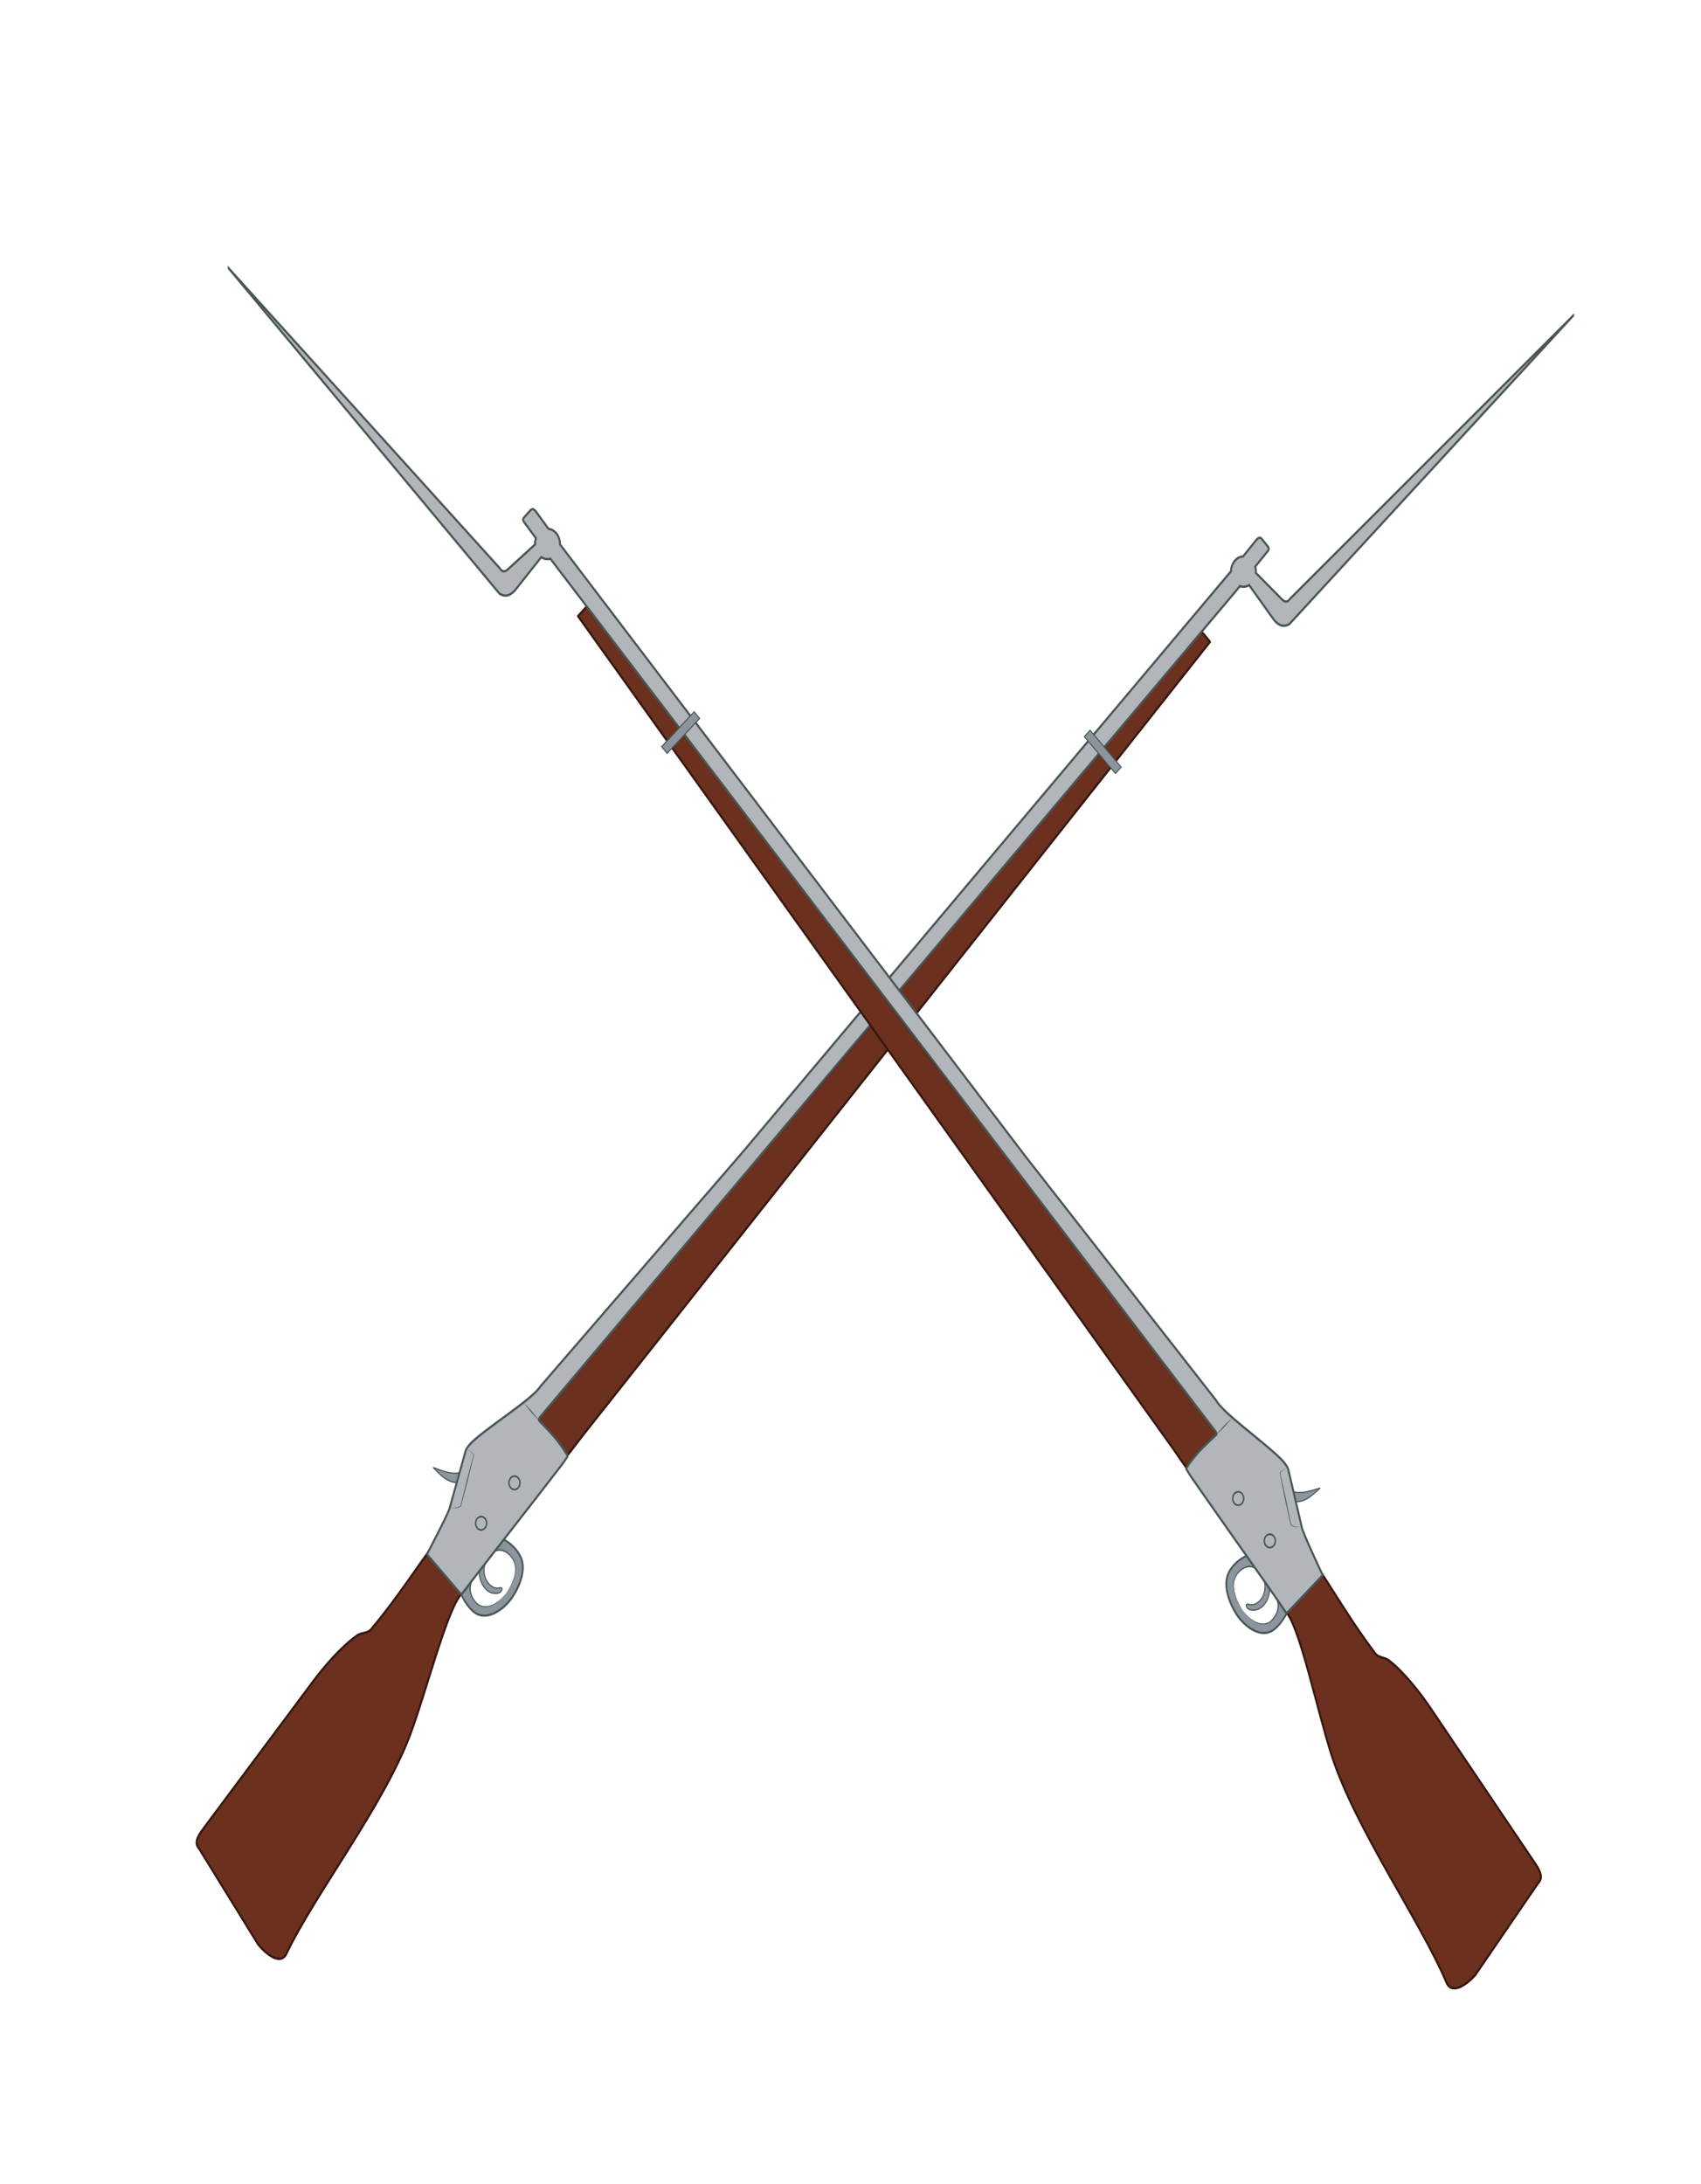
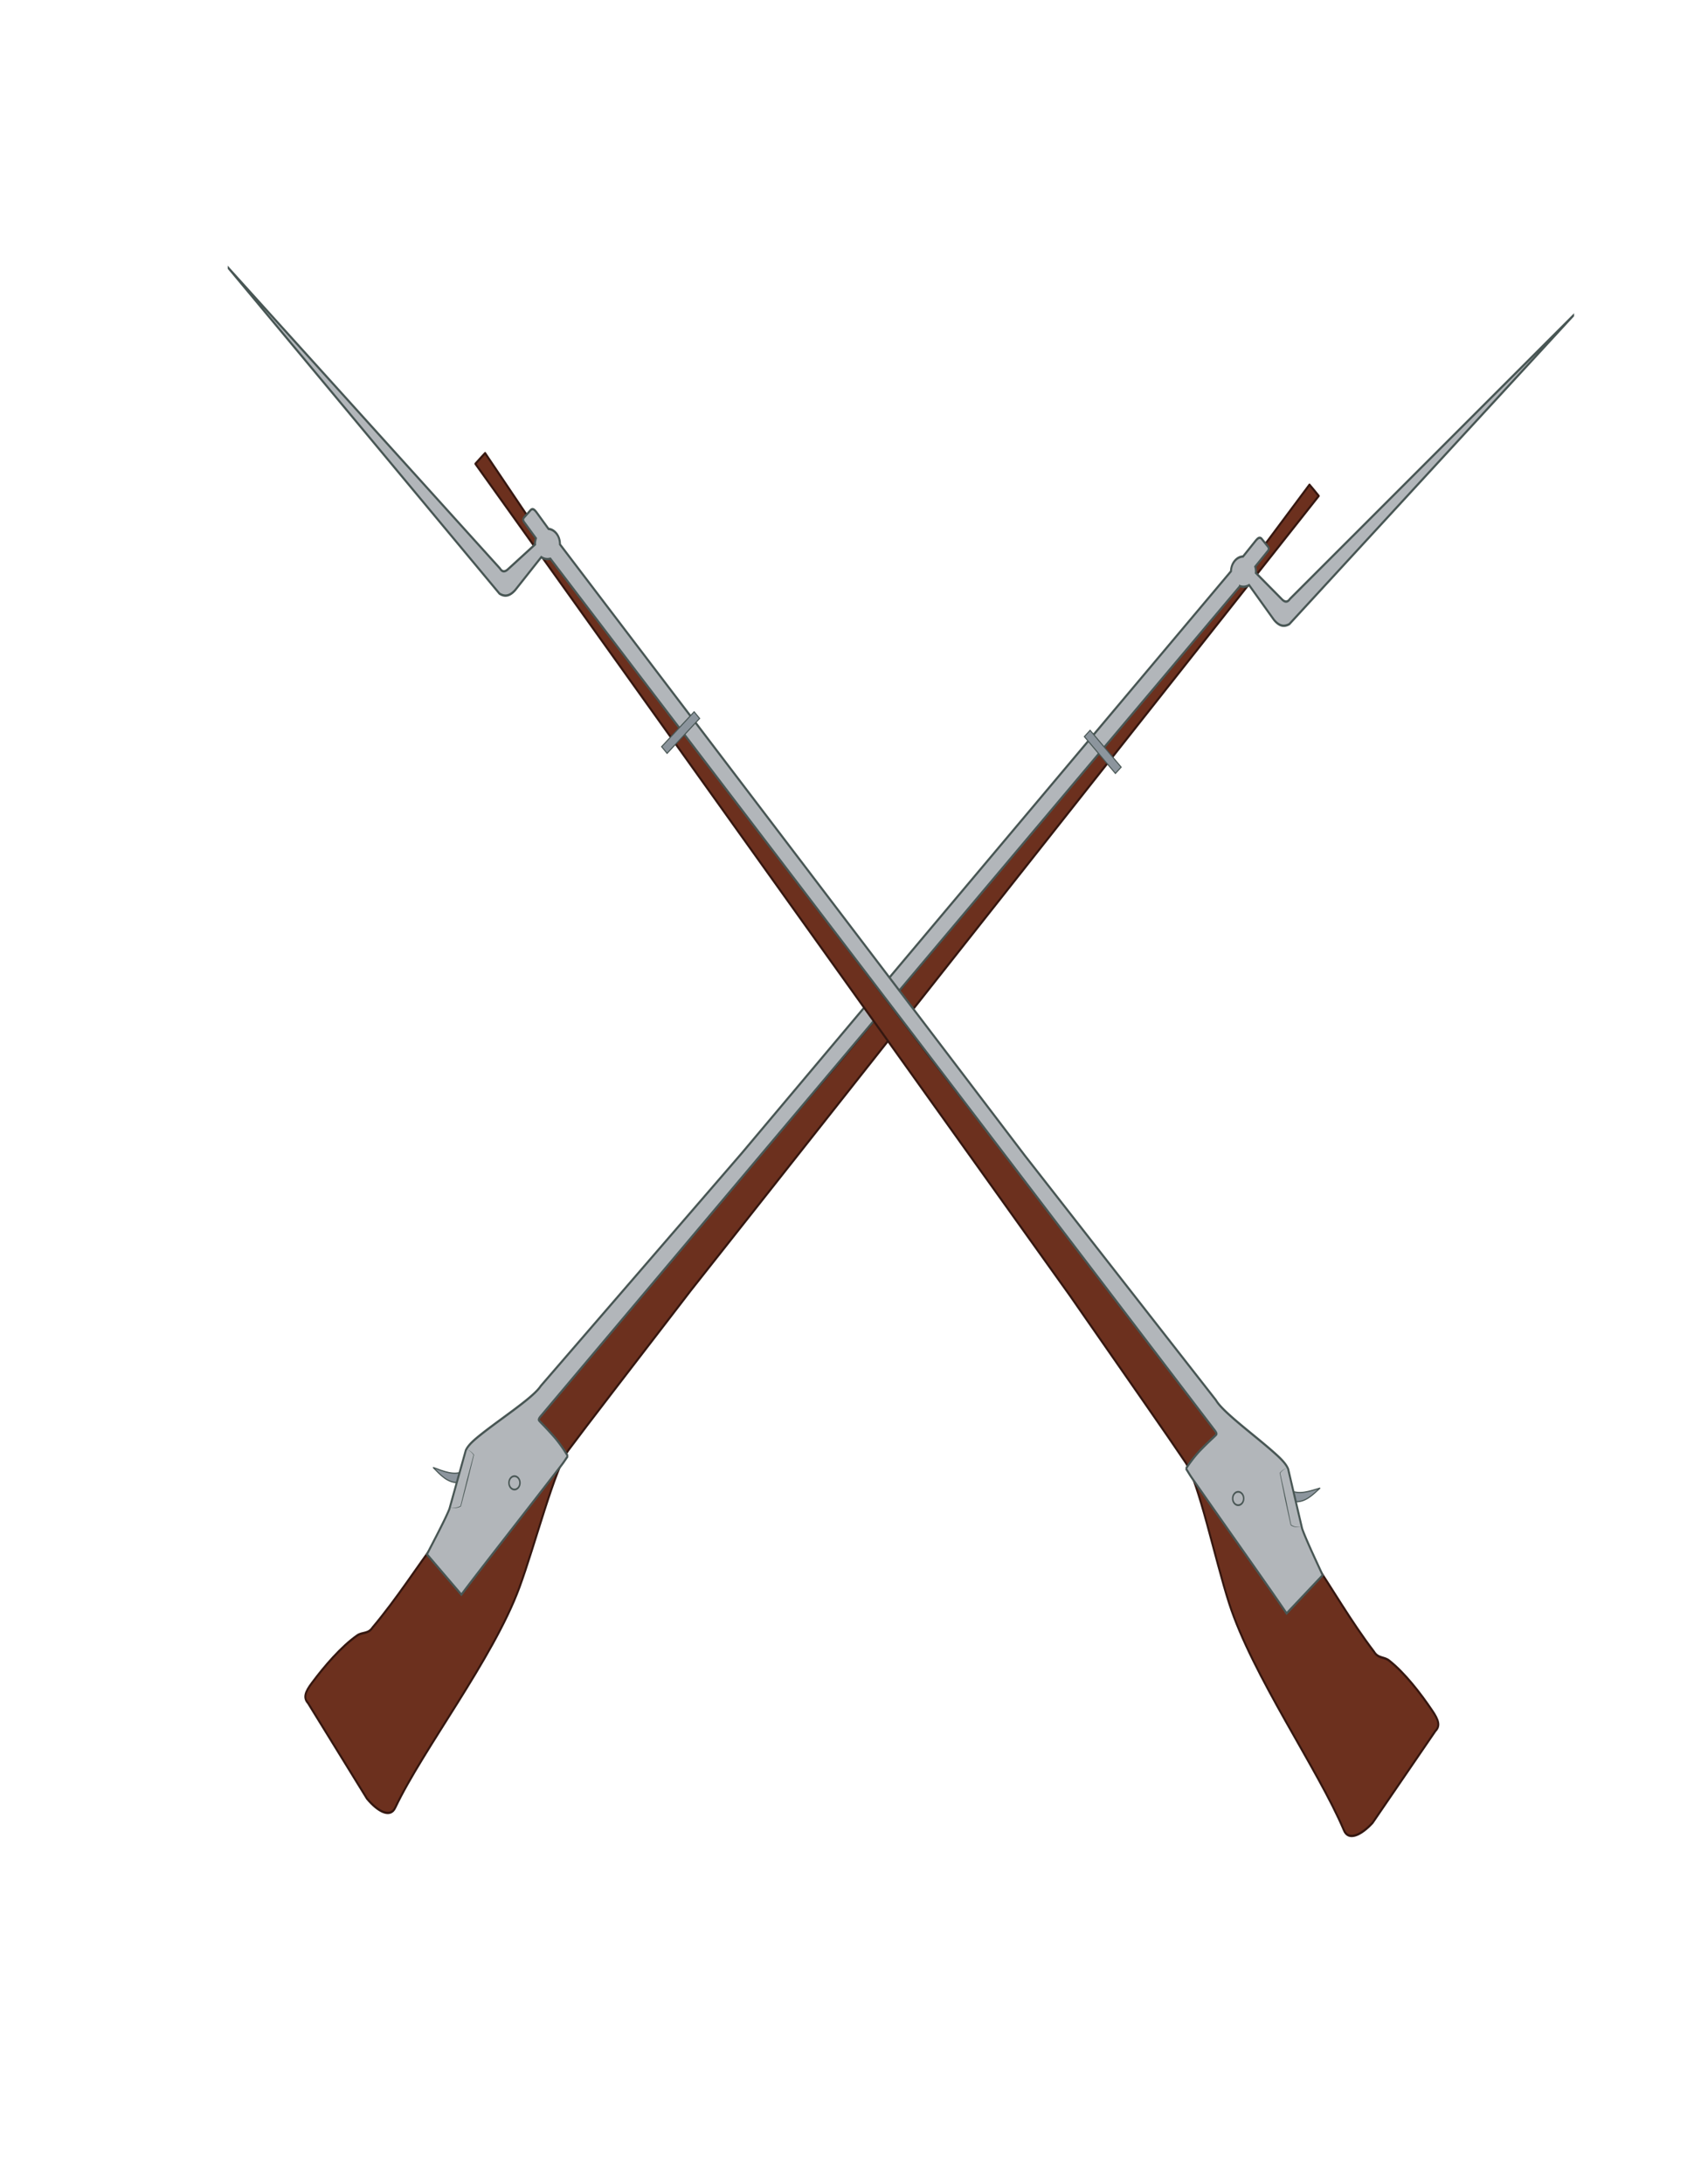
<svg xmlns="http://www.w3.org/2000/svg" xmlns:ns1="http://www.inkscape.org/namespaces/inkscape" xmlns:ns2="http://sodipodi.sourceforge.net/DTD/sodipodi-0.dtd" xmlns:xlink="http://www.w3.org/1999/xlink" width="211.38mm" height="271.297mm" viewBox="0 0 211.38 271.297" version="1.1" id="svg5" xml:space="preserve" ns1:version="1.2.2 (b0a8486, 2022-12-01)" ns2:docname="crossedrifles_Guatemala.svg">
  <ns2:namedview id="namedview7" pagecolor="#ffffff" bordercolor="#000000" borderopacity="0.25" ns1:showpageshadow="2" ns1:pageopacity="0.0" ns1:pagecheckerboard="0" ns1:deskcolor="#d1d1d1" ns1:document-units="mm" showgrid="false" ns1:zoom="0.33589188" ns1:cx="601.384" ns1:cy="385.54073" ns1:window-width="1652" ns1:window-height="1099" ns1:window-x="0" ns1:window-y="25" ns1:window-maximized="0" ns1:current-layer="g51966" />
  <defs id="defs2">
    <radialGradient id="A" xlink:href="#M">
      <stop stop-color="#f9f0aa" offset=".216" id="stop25944" />
      <stop stop-color="#b07e09" offset="1" id="stop25946" />
    </radialGradient>
    <radialGradient id="B" xlink:href="#A" cx="9387.796" cy="6494.711" r="331.39" gradientTransform="scale(1.056,0.947)" fx="9387.796" fy="6494.711" gradientUnits="userSpaceOnUse" />
    <radialGradient id="C" xlink:href="#A" cx="5523.276" cy="3845.991" r="123.039" gradientTransform="scale(1.039,0.963)" fx="5523.276" fy="3845.991" gradientUnits="userSpaceOnUse" />
    <radialGradient id="D" xlink:href="#A" cx="4032.802" cy="2890.818" r="79.277" gradientTransform="scale(1.28,0.781)" fx="4032.802" fy="2890.818" gradientUnits="userSpaceOnUse" />
    <radialGradient id="E" xlink:href="#A" cx="8343.757" cy="5609.223" r="299.496" gradientTransform="scale(1.038,0.964)" fx="8343.757" fy="5609.223" gradientUnits="userSpaceOnUse" />
    <radialGradient id="F" xlink:href="#A" cx="6283.457" cy="3565.858" r="170.95" gradientTransform="scale(1.037,0.964)" fx="6283.457" fy="3565.858" gradientUnits="userSpaceOnUse" />
    <radialGradient id="G" cx="477.858" cy="215.266" r="0.345" xlink:href="#M">
      <stop stop-color="#a50a0a" offset=".259" id="stop25954" />
      <stop stop-color="#4c0505" offset="1" id="stop25956" />
    </radialGradient>
    <radialGradient id="H" gradientTransform="scale(0.977,1.023)" cx="489.072" cy="210.326" fx="489.072" fy="210.326" r="0.345" xlink:href="#M">
      <stop stop-color="#fff" offset="0" id="stop25959" />
      <stop stop-color="#fff" stop-opacity="0" offset="1" id="stop25961" />
    </radialGradient>
    <linearGradient id="I" x1="473.906" y1="259.171" x2="472.357" y2="231.963" xlink:href="#M">
      <stop stop-color="#b07e09" stop-opacity="0" offset=".216" id="stop25964" />
      <stop stop-color="#b07e09" offset="1" id="stop25966" />
    </linearGradient>
    <linearGradient id="J" x1="483.126" y1="296.656" x2="485.495" y2="326.583" xlink:href="#M">
      <stop stop-color="#b07e09" stop-opacity="0" offset=".216" id="stop25969" />
      <stop stop-color="#b07e09" offset="1" id="stop25971" />
    </linearGradient>
    <linearGradient id="K" x1="451.541" y1="249.523" x2="455.366" y2="240.576" xlink:href="#M">
      <stop stop-color="#f9f0aa" offset=".216" id="stop25974" />
      <stop stop-color="#b07e09" offset="1" id="stop25976" />
    </linearGradient>
    <linearGradient id="L" x1="473.314" y1="237.247" x2="475.929" y2="270.446" xlink:href="#M">
      <stop stop-color="#f9f0aa" offset=".216" id="stop25979" />
      <stop stop-color="#b07e09" offset="1" id="stop25981" />
    </linearGradient>
    <linearGradient id="M" gradientUnits="userSpaceOnUse" />
    <radialGradient id="A-0" xlink:href="#M">
      <stop stop-color="#f9f0aa" offset=".216" id="stop51465" />
      <stop stop-color="#b07e09" offset="1" id="stop51467" />
    </radialGradient>
    <radialGradient id="B-6" xlink:href="#A-0" cx="447.418" cy="308.269" r="16.534" />
    <radialGradient id="C-2" xlink:href="#A-0" cx="451.558" cy="312.995" r="10.911" />
    <radialGradient id="D-4" xlink:href="#A-0" cx="454.11" cy="308.643" r="9.78" />
    <radialGradient id="E-7" xlink:href="#A-0" cx="458.39" cy="307.057" r="17.354" />
    <radialGradient id="F-4" xlink:href="#A-0" cx="445.976" cy="252.363" r="13.018" />
    <radialGradient id="G-1" cx="477.858" cy="215.266" r=".345" xlink:href="#M">
      <stop stop-color="#a50a0a" offset=".259" id="stop51475" />
      <stop stop-color="#4c0505" offset="1" id="stop51477" />
    </radialGradient>
    <radialGradient id="H-8" gradientTransform="scale(0.977,1.023)" cx="489.072" cy="210.326" fx="489.072" fy="210.326" r=".345" xlink:href="#M">
      <stop stop-color="#fff" offset="0" id="stop51480" />
      <stop stop-color="#fff" stop-opacity="0" offset="1" id="stop51482" />
    </radialGradient>
    <linearGradient id="I-5" x1="473.906" y1="259.171" x2="472.357" y2="231.963" xlink:href="#M">
      <stop stop-color="#b07e09" stop-opacity="0" offset=".216" id="stop51485" />
      <stop stop-color="#b07e09" offset="1" id="stop51487" />
    </linearGradient>
    <linearGradient id="J-8" x1="483.126" y1="296.656" x2="485.495" y2="326.583" xlink:href="#M">
      <stop stop-color="#b07e09" stop-opacity="0" offset=".216" id="stop51490" />
      <stop stop-color="#b07e09" offset="1" id="stop51492" />
    </linearGradient>
    <linearGradient id="K-9" x1="451.541" y1="249.523" x2="455.366" y2="240.576" xlink:href="#M">
      <stop stop-color="#f9f0aa" offset=".216" id="stop51495" />
      <stop stop-color="#b07e09" offset="1" id="stop51497" />
    </linearGradient>
    <linearGradient id="L-9" x1="473.314" y1="237.247" x2="475.929" y2="270.446" xlink:href="#M">
      <stop stop-color="#f9f0aa" offset=".216" id="stop51500" />
      <stop stop-color="#b07e09" offset="1" id="stop51502" />
    </linearGradient>
  </defs>
  <g ns1:label="Layer 1" ns1:groupmode="layer" id="layer1" transform="translate(12.218,208.976)">
    <g id="g26446" transform="matrix(0.265,0,0,0.265,-104.754,-207.849)">
      <g transform="matrix(3.682,0,0,4.37,-1177.837,-782.372)" id="g26269">
        <g id="g51966" transform="matrix(0.272,0,0,0.229,575.653,-56.142)">
          <g transform="matrix(4.17,0,0,5.061,-2177.955,56.687)" id="g51790">
            <g id="N" fill="#8c959d" stroke="#485654">
              <path d="m 434.25,336.27 c -0.134,1.066 0.842,2.339 2.128,2.07 0.386,-0.078 0.624,-0.581 0.131,-0.49 -0.425,0.108 -0.879,-0.07 -1.202,-0.374 -0.597,-0.564 -0.655,-1.352 -0.396,-1.919 l -0.661,0.711 -10e-4,0.001 z" class="H" id="path51636" />
              <g class="I" id="g51642">
                <path d="m 437.24,338.34 c -1.016,1.165 -2.568,1.676 -3.427,0.834 -0.573,-0.565 -0.778,-1.206 -0.468,-1.912 l -1.121,1.231 c 0.047,0.09 0.715,1.309 1.708,1.758 1.223,0.551 2.972,-0.279 4.018,-1.564 0.739,-0.909 1.561,-2.428 0.967,-3.609 -0.365,-0.729 -1.238,-1.425 -1.967,-1.7 l -1.026,1.101 c 0.509,-0.239 1.147,-0.134 1.695,0.313 1.273,1.035 0.536,2.499 -0.378,3.546 v 0.002 z" id="path51638" />
-                 <path d="m 437.24,338.34 c -0.324,0.383 -0.715,0.718 -1.162,0.956 -0.447,0.238 -0.957,0.39 -1.473,0.318 a 1.48,1.48 0 0 1 -0.712,-0.296 c -0.204,-0.166 -0.37,-0.359 -0.51,-0.579 a 1.61,1.61 0 0 1 -0.247,-0.737 c -0.019,-0.263 0.039,-0.529 0.141,-0.768 l 0.122,0.08 -1.11,1.239 0.013,-0.099 c 0.276,0.479 0.623,0.938 1.042,1.3 0.21,0.179 0.442,0.335 0.694,0.437 0.252,0.102 0.524,0.141 0.797,0.134 0.549,-0.016 1.088,-0.206 1.573,-0.476 a 5.1,5.1 0 0 0 1.298,-1.042 6.17,6.17 0 0 0 0.935,-1.388 c 0.24,-0.5 0.41,-1.049 0.374,-1.595 -0.019,-0.272 -0.09,-0.535 -0.224,-0.775 -0.134,-0.24 -0.306,-0.458 -0.5,-0.655 -0.392,-0.393 -0.859,-0.726 -1.371,-0.933 l 0.093,-0.022 -1.036,1.092 -0.084,-0.116 a 1.45,1.45 0 0 1 0.754,-0.117 1.81,1.81 0 0 1 0.715,0.245 c 0.428,0.257 0.798,0.649 0.926,1.144 0.128,0.495 0.002,1.008 -0.208,1.448 -0.212,0.446 -0.511,0.842 -0.838,1.205 l -0.001,0.002 z m 0,-0.002 c 0.314,-0.375 0.595,-0.781 0.793,-1.225 0.198,-0.444 0.302,-0.942 0.167,-1.404 -0.135,-0.462 -0.493,-0.826 -0.9,-1.062 -0.407,-0.236 -0.924,-0.305 -1.346,-0.101 l -0.084,-0.116 1.017,-1.109 0.039,-0.042 0.054,0.021 c 0.549,0.209 1.033,0.549 1.446,0.96 0.205,0.207 0.39,0.435 0.536,0.697 0.146,0.262 0.231,0.557 0.251,0.852 0.042,0.598 -0.139,1.177 -0.384,1.699 a 6.39,6.39 0 0 1 -0.961,1.443 5.25,5.25 0 0 1 -1.359,1.08 c -0.509,0.279 -1.076,0.478 -1.67,0.493 -0.296,0.006 -0.596,-0.039 -0.876,-0.153 -0.28,-0.114 -0.523,-0.283 -0.744,-0.473 a 5,5 0 0 1 -1.074,-1.363 l -0.029,-0.054 0.041,-0.046 1.132,-1.222 0.123,0.08 c -0.099,0.221 -0.154,0.46 -0.141,0.7 0.013,0.24 0.092,0.474 0.217,0.682 0.125,0.208 0.288,0.402 0.473,0.557 0.185,0.155 0.416,0.253 0.657,0.294 0.487,0.082 0.992,-0.052 1.436,-0.273 0.444,-0.221 0.846,-0.541 1.185,-0.912 z" class="J" id="path51640" />
              </g>
-               <path d="m 515.24,249.25 -40.137,39.515 c -3.053,3.032 -37.963,36.379 -41.105,39.384 l -4.561,5.353 c -2.129,2.31 -4.439,5.33 -7.197,8.03 -0.491,0.619 -1.142,0.394 -1.734,0.737 -1.813,1.05 -3.697,2.87 -5.053,4.37 l -12.208,13.506 c -0.786,0.853 -0.996,1.38 -0.464,1.871 l 6.623,8.849 c 1.229,1.214 2.644,1.838 3.195,0.819 3.146,-5.447 10.962,-13.759 13.915,-20.334 1.764,-3.929 3.978,-11.058 5.558,-12.782 1.938,-2.157 7.17,-7.73 11.806,-12.705 l 0.929,-0.997 0.948,-1.019 70.526,-73.558 c -0.778,-0.775 -0.286,-0.312 -1.042,-1.04 z" fill="#6c301e" stroke="#351710" stroke-linejoin="round" class="E" id="path51644" />
+               <path d="m 515.24,249.25 -40.137,39.515 c -3.053,3.032 -37.963,36.379 -41.105,39.384 l -4.561,5.353 c -2.129,2.31 -4.439,5.33 -7.197,8.03 -0.491,0.619 -1.142,0.394 -1.734,0.737 -1.813,1.05 -3.697,2.87 -5.053,4.37 c -0.786,0.853 -0.996,1.38 -0.464,1.871 l 6.623,8.849 c 1.229,1.214 2.644,1.838 3.195,0.819 3.146,-5.447 10.962,-13.759 13.915,-20.334 1.764,-3.929 3.978,-11.058 5.558,-12.782 1.938,-2.157 7.17,-7.73 11.806,-12.705 l 0.929,-0.997 0.948,-1.019 70.526,-73.558 c -0.778,-0.775 -0.286,-0.312 -1.042,-1.04 z" fill="#6c301e" stroke="#351710" stroke-linejoin="round" class="E" id="path51644" />
              <path d="m 431.89,328.11 c -1.225,0.043 -2.022,-0.707 -2.848,-1.4 1.169,0.346 2.345,0.797 3.452,0.338 z" class="H" id="path51646" />
              <path d="m 557.05,220.1 -31.804,26.219 c -0.306,0.374 -0.624,0.267 -0.929,0 l -2.895,-2.417 c 0.004,-0.036 0.014,-0.072 0.014,-0.109 0,-0.163 -0.032,-0.319 -0.082,-0.464 l 1.42,-1.447 c 0.176,-0.221 0.12,-0.31 -0.123,-0.546 l -0.588,-0.601 c -0.228,-0.176 -0.416,-0.035 -0.642,0.178 l -1.434,1.475 c -0.734,0.03 -1.331,0.63 -1.352,1.366 l -54.938,53.872 -22.573,21.549 c -0.806,1.043 -4.29,2.908 -6.596,4.411 -0.817,0.533 -1.523,1.016 -1.816,1.543 l -1.844,5.435 c -0.582,1.194 -2.431,4.003 -2.513,4.193 l 3.865,3.728 c 1.818,-2.023 6.689,-7.112 11.116,-11.853 0.357,-0.382 0.379,-0.422 0.833,-0.97 a 13.32,13.32 0 0 0 -1.393,-1.653 c -0.396,-0.378 -0.825,-0.767 -1.201,-1.092 -0.245,-0.212 -0.468,-0.391 -0.628,-0.546 -0.16,-0.155 0.24,-0.444 0.423,-0.642 l 78.276,-76.595 a 1.41,1.41 0 0 0 0.396,0.055 1.39,1.39 0 0 0 0.628,-0.15 l 2.786,3.209 c 0.654,0.652 1.208,0.64 1.735,0.396 l 31.859,-28.542 z" fill="#b2b6ba" class="E" id="path51648" />
              <path d="m 430.95,330.39 a 2.73,2.73 0 0 0 0.606,0.031 1.5,1.5 0 0 0 0.574,-0.163 l -0.016,0.02 0.714,-2.379 0.759,-2.365 0.006,0.027 c -0.195,-0.223 -0.436,-0.421 -0.731,-0.496 0.3,0.057 0.559,0.244 0.771,0.46 l 0.011,0.011 -0.005,0.015 -0.709,2.381 -0.754,2.366 -0.005,0.014 -0.012,0.006 c -0.187,0.092 -0.395,0.138 -0.601,0.141 a 2.87,2.87 0 0 1 -0.609,-0.069 z" class="I J" id="path51650" />
              <g fill="none" class="B" id="g51656">
                <circle cx="438.179" cy="328.135" r="0.619" id="circle51652" />
-                 <circle cx="434.436" cy="331.877" r="0.619" id="circle51654" />
              </g>
-               <path d="m 440.97,322.38 c -0.319,-0.241 -0.615,-0.505 -0.906,-0.775 l -0.832,-0.854 a 11.63,11.63 0 0 1 0.906,0.775 z" class="I J" id="path51658" />
              <path d="m 502.17,259.06 3.487,3.41 0.645,-0.586 -3.487,-3.409 z" class="H" id="path51660" />
            </g>
            <use xlink:href="#N" transform="matrix(-0.999,-0.05,-0.05,0.999,973.591,23.686)" id="use51663" />
          </g>
        </g>
      </g>
    </g>
  </g>
  <style id="style25942">.B{stroke-width:.164}.C{fill:#406325}.D{fill:#67923d}.E{stroke-width:.218}.F{fill:#34541f}.G{stroke:#24420e}.H{stroke-width:.109}.I{stroke:none}.J{fill:#485654}.K{stroke-width:.437}</style>
  <style id="style51463">.B{stroke-width:.164}.C{fill:#406325}.D{fill:#67923d}.E{stroke-width:.218}.F{fill:#34541f}.G{stroke:#24420e}.H{stroke-width:.109}.I{stroke:none}.J{fill:#485654}.K{stroke-width:.437}</style>
</svg>